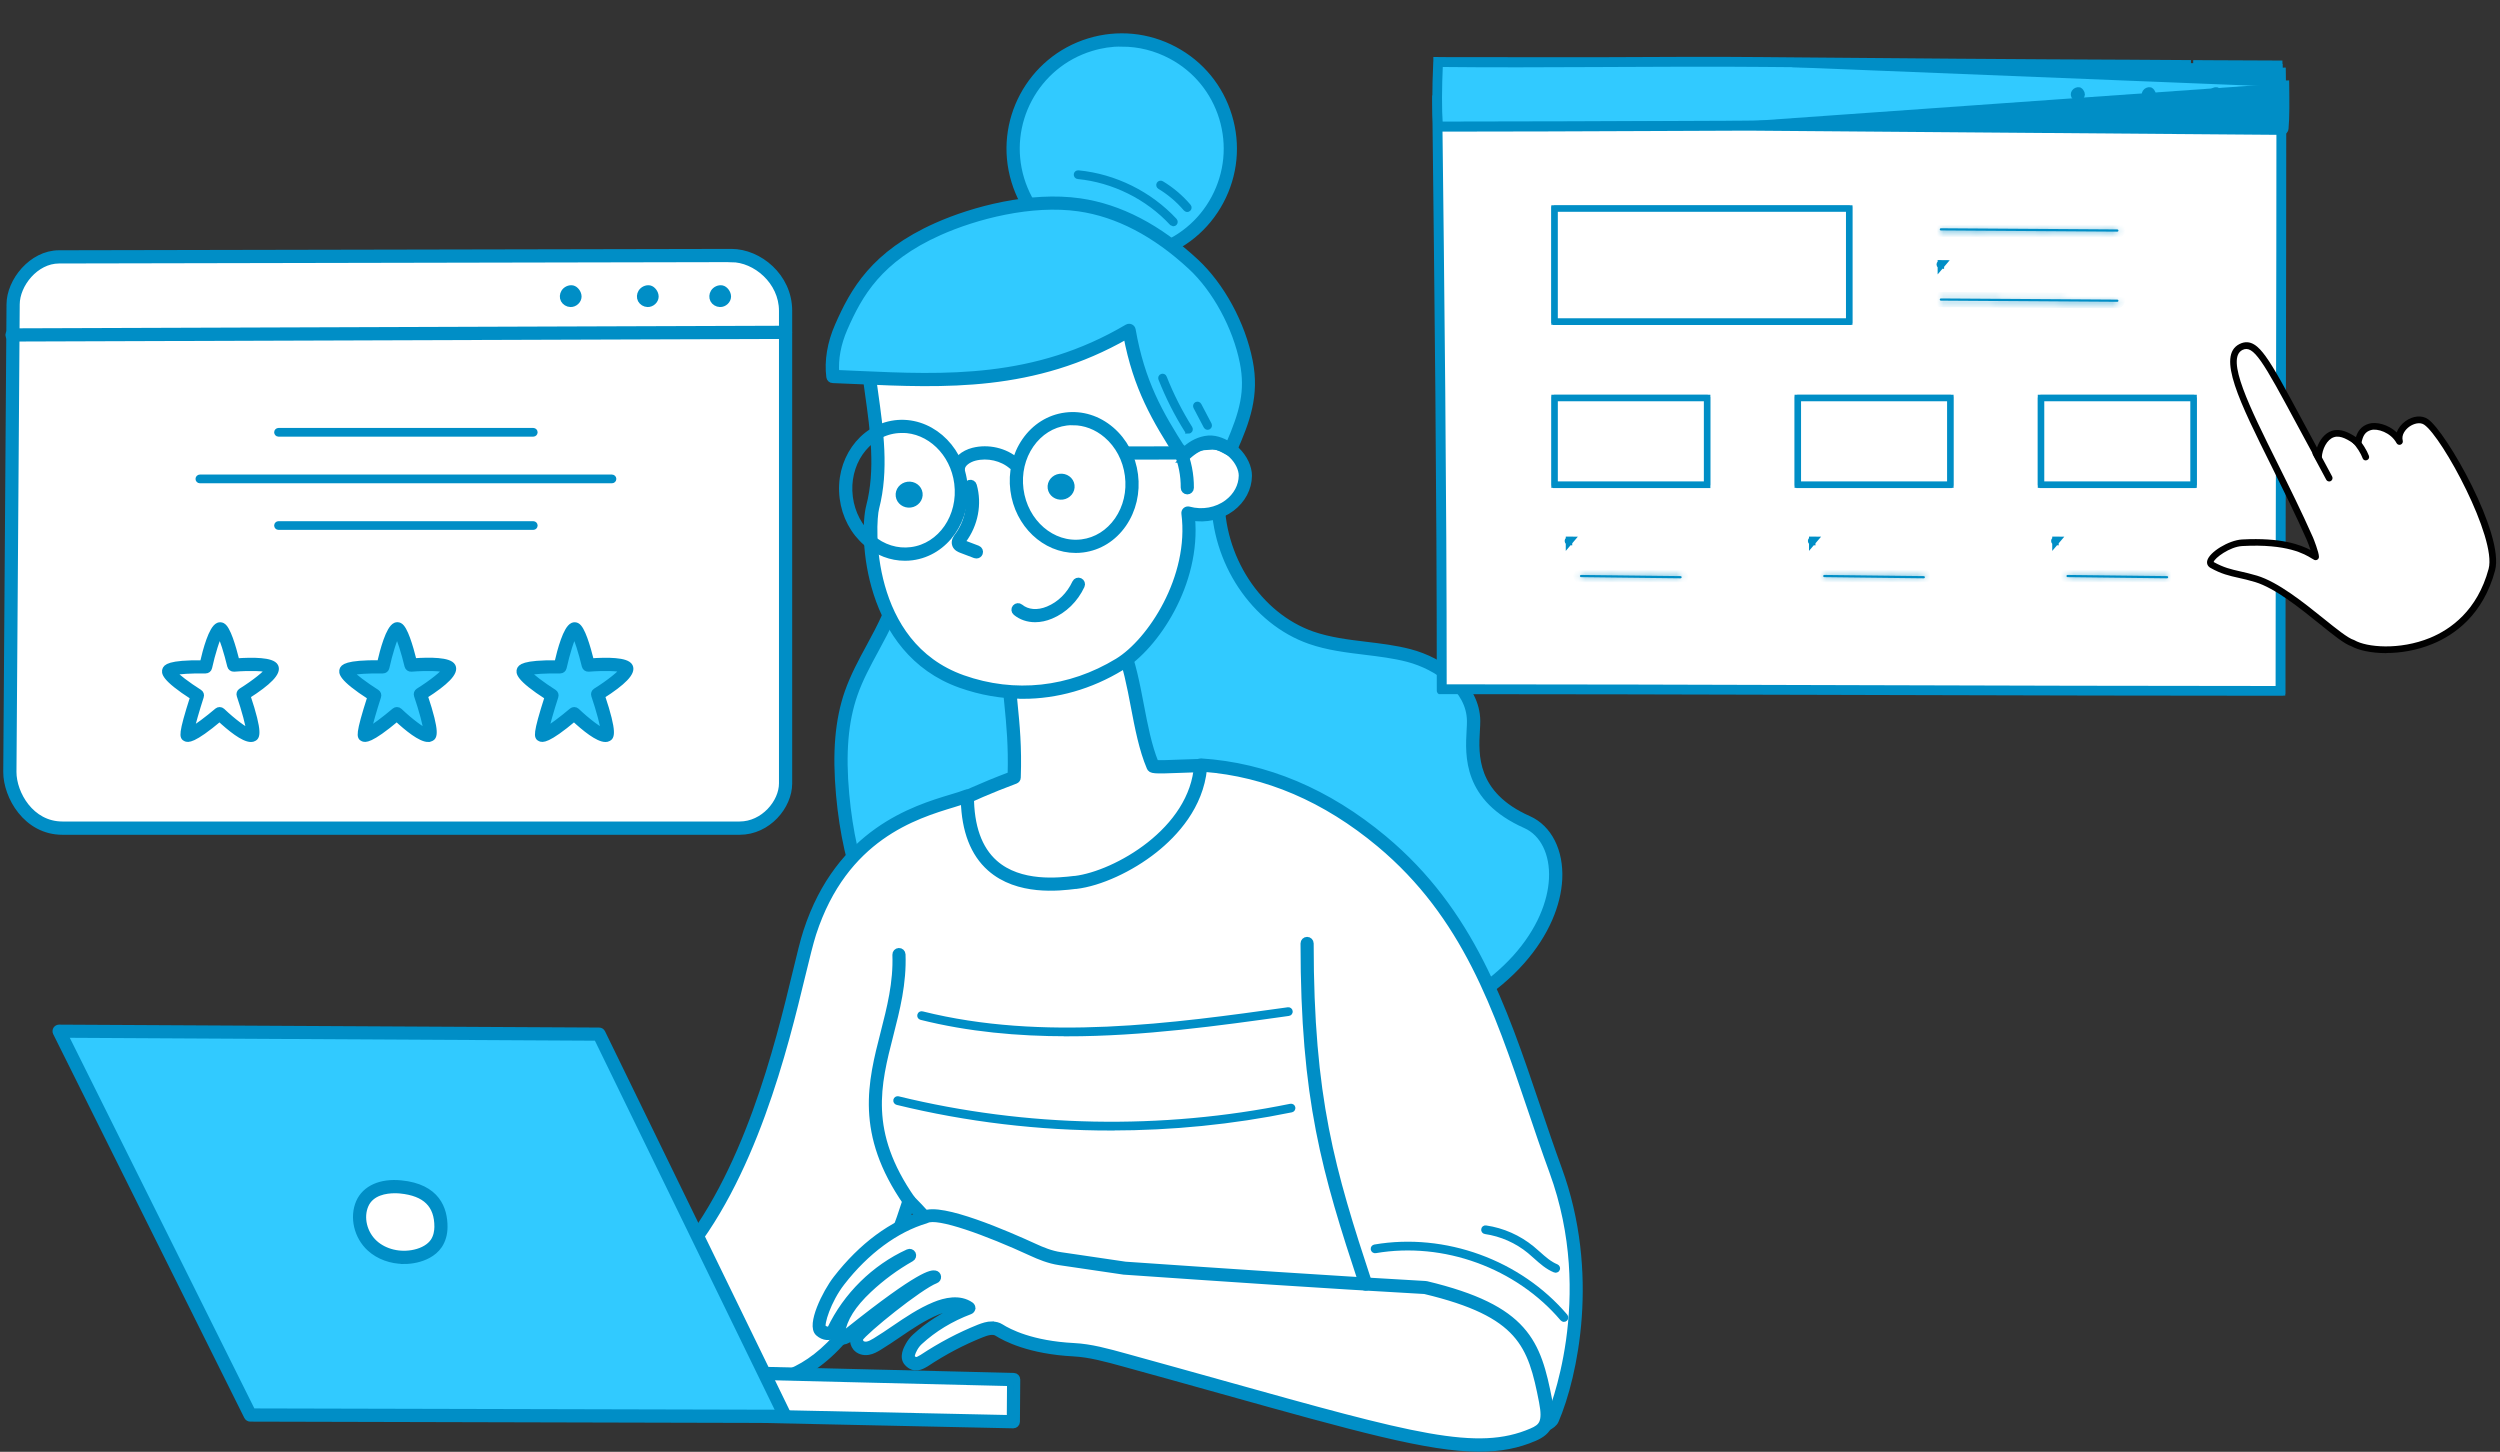
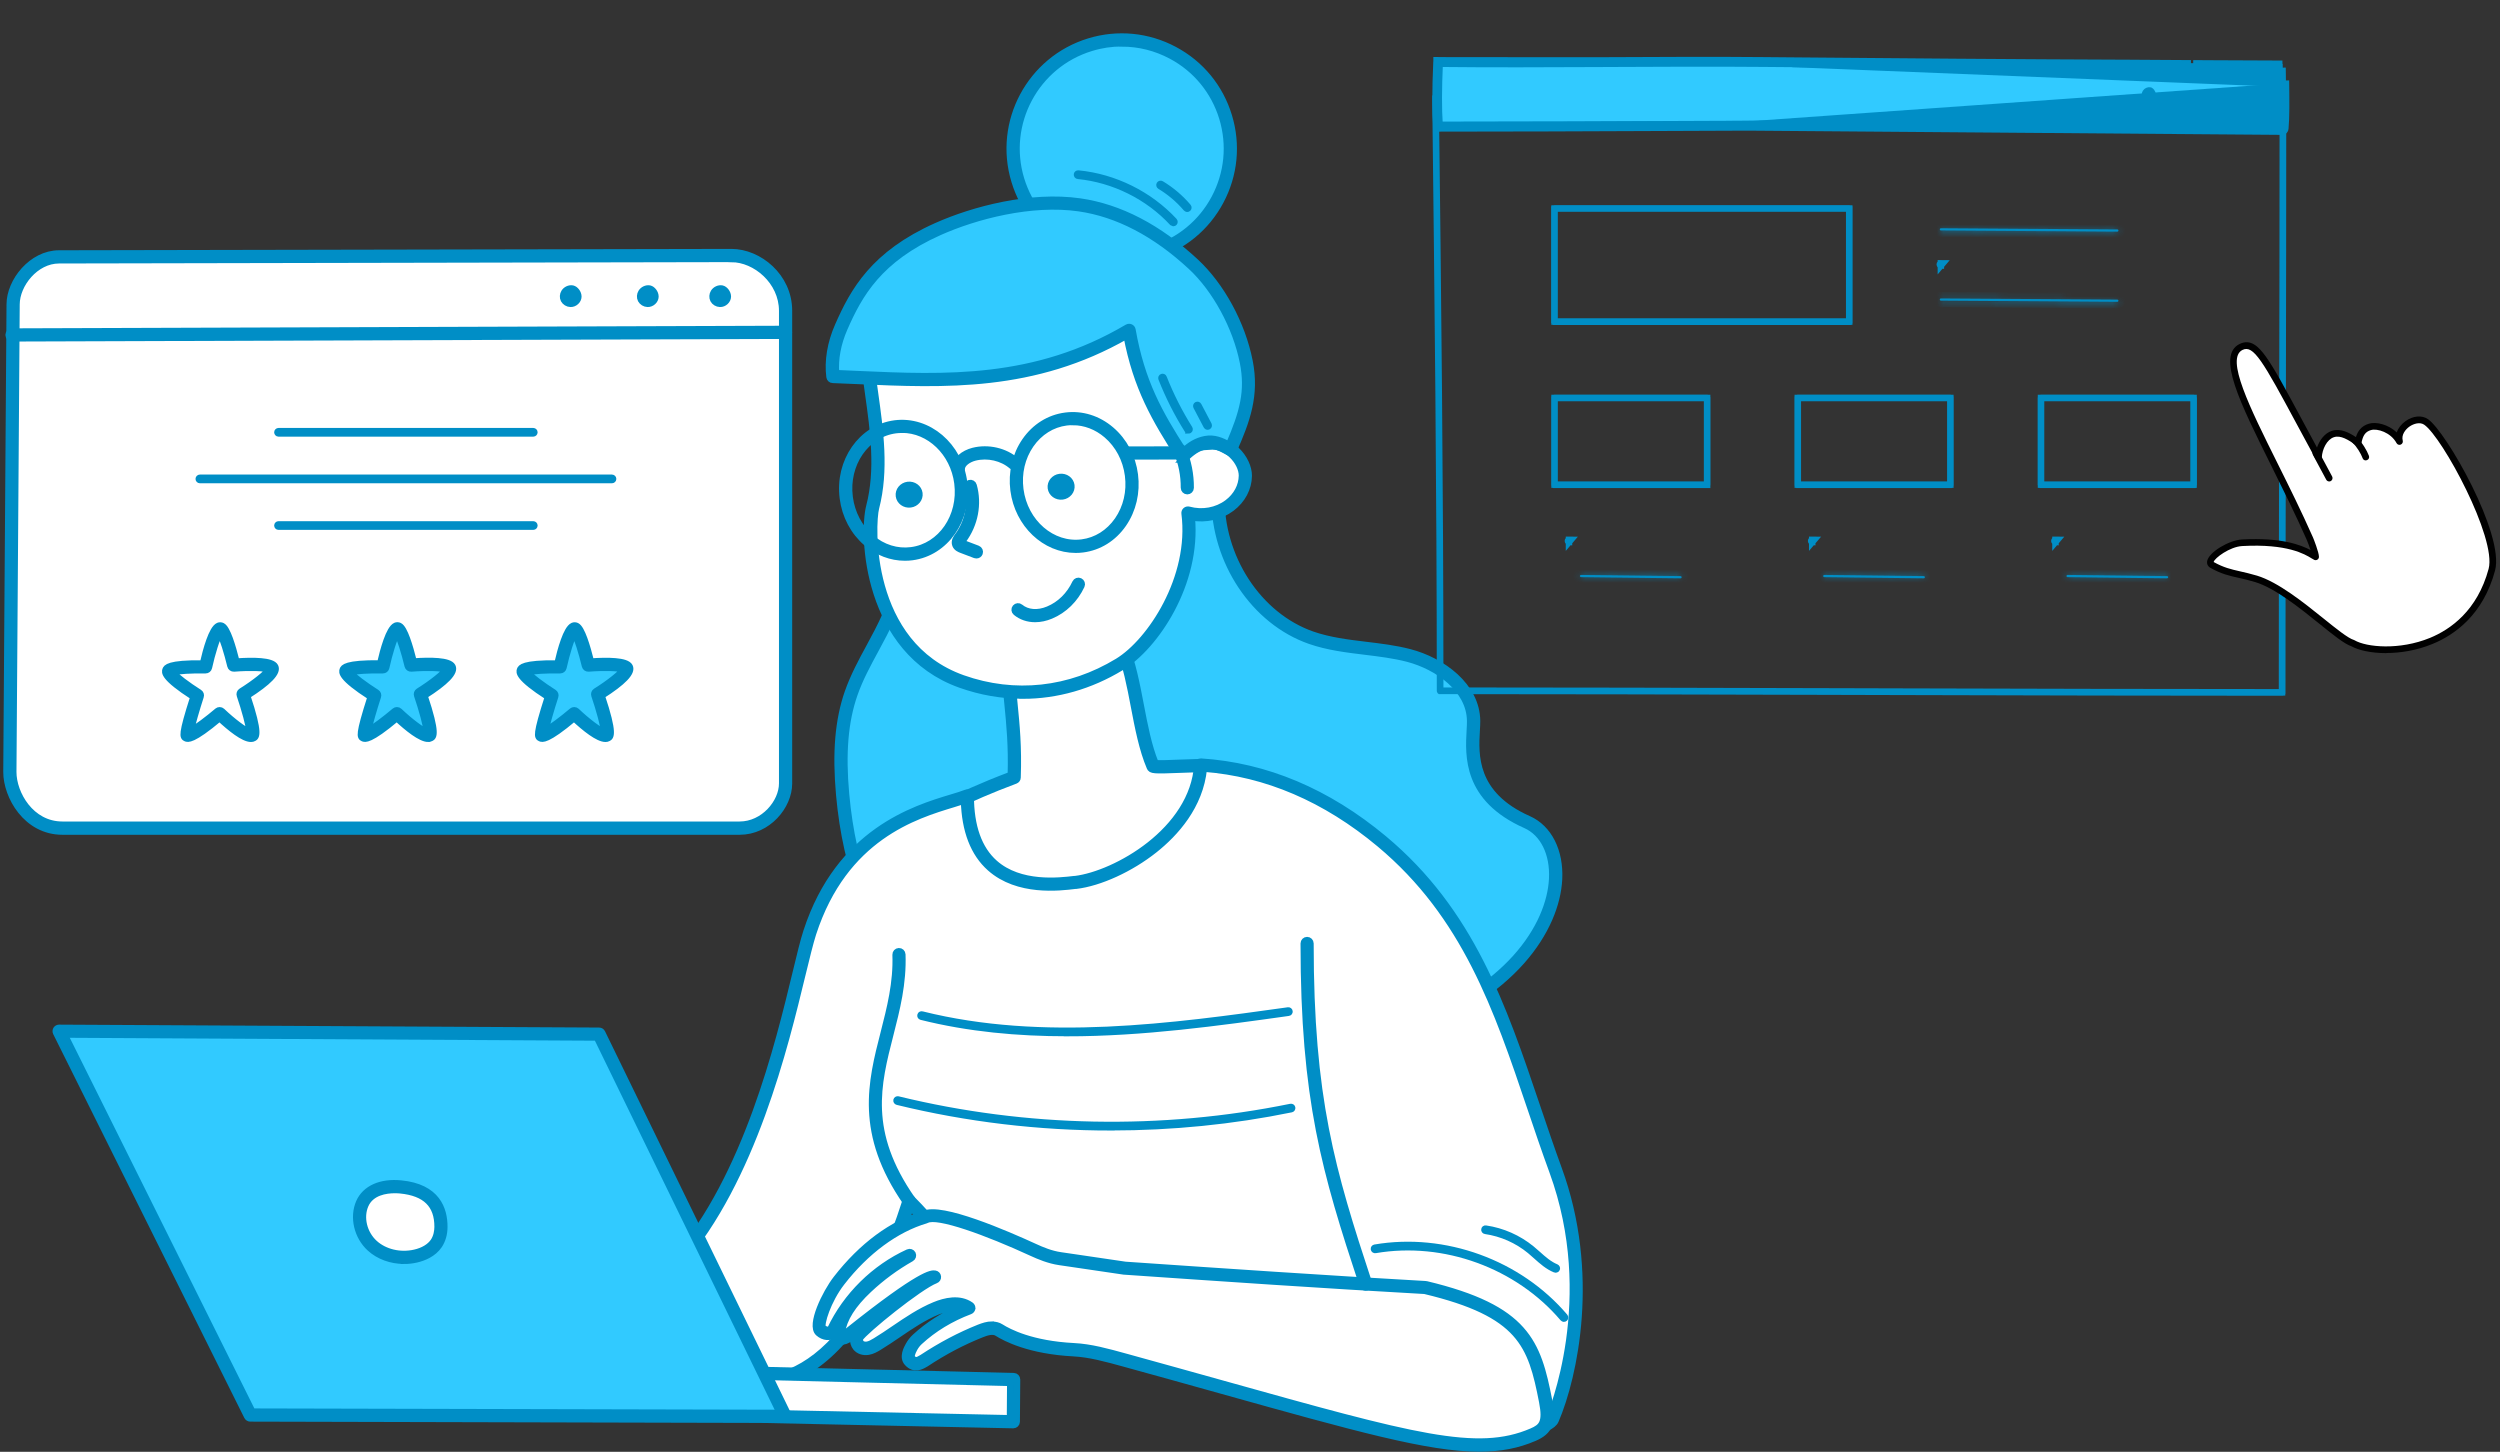
<svg xmlns="http://www.w3.org/2000/svg" width="384" height="223" viewBox="0 0 384 223" fill="none">
  <rect x="0" y="0" width="384" height="223" fill="#333333" stroke="none" />
  <path d="M187.081 76.032C186.871 85.362 192.581 94.892 201.391 97.972C206.191 99.642 211.451 99.412 216.371 100.692C221.291 101.972 226.301 105.682 226.331 110.762C226.351 114.142 224.441 121.792 234.551 126.282C242.891 129.982 240.901 150.012 215.071 158.422C207.161 161.002 212.261 154.512 204.031 153.242C195.911 151.992 188.541 147.402 182.941 141.382C177.341 135.372 173.371 128.002 170.281 120.382C166.721 111.612 164.231 101.922 166.431 92.722C168.631 83.522 176.741 75.202 187.081 76.022V76.032Z" fill="#31CAFF" stroke="#008EC6" />
  <path d="M212.111 159.542C210.401 159.542 209.771 158.622 209.111 157.292C208.411 155.902 207.621 154.312 203.961 153.752C196.281 152.572 188.691 148.302 182.571 141.742C177.591 136.402 173.421 129.482 169.811 120.592C165.281 109.422 164.051 100.532 165.941 92.622C167.091 87.812 169.731 83.412 173.381 80.242C177.381 76.762 182.141 75.132 187.131 75.522C187.401 75.542 187.611 75.772 187.601 76.042C187.381 85.562 193.261 94.582 201.571 97.482C204.191 98.392 207.031 98.742 209.781 99.072C212.001 99.342 214.301 99.612 216.521 100.192C221.481 101.482 226.831 105.342 226.871 110.752C226.871 111.192 226.841 111.702 226.811 112.242C226.601 115.902 226.261 122.032 234.781 125.812C237.891 127.192 239.681 130.732 239.461 135.062C239.081 142.552 232.501 153.292 215.251 158.912C213.911 159.352 212.911 159.542 212.121 159.542H212.111ZM185.691 76.492C176.041 76.492 168.891 84.712 166.941 92.852C165.101 100.552 166.321 109.242 170.761 120.202C174.321 128.982 178.431 135.792 183.321 141.042C189.281 147.442 196.671 151.592 204.121 152.742C208.301 153.382 209.301 155.382 210.031 156.832C210.781 158.322 211.191 159.152 214.921 157.932C231.681 152.472 238.061 142.162 238.421 135.002C238.621 131.112 237.061 127.952 234.351 126.742C225.181 122.672 225.551 116.102 225.771 112.172C225.801 111.622 225.831 111.152 225.821 110.752C225.791 105.882 220.831 102.372 216.241 101.172C214.101 100.612 211.831 100.342 209.641 100.072C206.841 99.732 203.951 99.382 201.221 98.432C192.641 95.442 186.541 86.272 186.561 76.492C186.271 76.472 185.971 76.472 185.681 76.472L185.691 76.492Z" fill="#008EC6" stroke="#008EC6" />
  <path d="M136.59 54.712C139.31 67.972 141.94 82.242 136.51 94.652C134.74 98.682 132.18 102.352 130.73 106.502C129.01 111.442 128.95 116.812 129.42 122.022C130.31 131.872 133.27 141.972 140.19 149.032C147.11 156.092 158.7 159.162 167.24 154.192C174.74 149.822 178.16 140.432 177.69 131.772C177.22 123.112 173.52 114.982 169.62 107.232C160.25 88.612 149.33 70.782 136.59 54.722V54.712Z" fill="#31CAFF" stroke="#008EC6" />
  <path d="M157.811 157.112C151.471 157.112 144.751 154.402 139.831 149.382C133.661 143.092 129.981 133.902 128.911 122.062C128.331 115.612 128.751 110.612 130.241 106.332C131.101 103.882 132.341 101.572 133.551 99.352C134.411 97.762 135.301 96.112 136.031 94.442C141.181 82.682 139.101 69.542 136.081 54.812C136.031 54.582 136.151 54.342 136.371 54.242C136.591 54.142 136.841 54.202 136.991 54.392C149.001 69.522 160.131 87.222 170.081 106.992C173.921 114.632 177.721 122.832 178.201 131.742C178.731 141.552 174.531 150.532 167.501 154.632C164.621 156.312 161.271 157.122 157.811 157.122V157.112ZM137.531 56.732C140.341 70.772 142.001 83.392 136.981 94.852C136.231 96.562 135.331 98.232 134.461 99.832C133.271 102.022 132.041 104.292 131.221 106.662C129.781 110.802 129.371 115.662 129.941 121.962C130.991 133.552 134.571 142.532 140.571 148.652C147.851 156.082 159.221 158.262 167.001 153.722C173.701 149.812 177.701 141.202 177.191 131.772C176.721 123.062 172.971 114.972 169.181 107.432C159.631 88.462 148.991 71.412 137.541 56.712L137.531 56.732Z" fill="#008EC6" stroke="#008EC6" />
  <path d="M155.772 119.402C156.012 112.332 155.142 108.372 154.862 103.082C157.712 101.652 160.792 100.662 163.942 100.152C165.362 99.922 166.952 99.832 168.042 100.692C168.722 101.232 171.962 98.372 172.292 99.162C174.592 104.562 174.792 112.252 177.092 117.652C177.272 118.072 185.332 117.322 185.512 117.742C186.262 119.502 185.632 134.132 185.072 134.502C155.562 154.122 141.352 126.062 141.352 126.062C141.352 126.062 146.702 122.782 155.762 119.412L155.772 119.402Z" fill="white" stroke="#008EC6" />
  <path d="M165.221 141.972C163.091 141.972 161.001 141.702 158.961 141.172C146.961 138.012 140.961 126.402 140.901 126.282C140.781 126.042 140.861 125.752 141.091 125.612C141.141 125.582 146.461 122.342 155.271 119.032C155.401 114.552 155.081 111.302 154.771 108.172C154.611 106.562 154.441 104.892 154.351 103.112C154.341 102.912 154.451 102.712 154.631 102.622C157.541 101.162 160.651 100.162 163.861 99.642C165.261 99.412 167.031 99.282 168.311 100.242C168.621 100.222 169.481 99.712 170.011 99.402C171.141 98.742 171.811 98.372 172.331 98.542C172.531 98.612 172.691 98.752 172.771 98.952C173.941 101.702 174.581 105.052 175.201 108.302C175.791 111.412 176.411 114.622 177.481 117.232C178.071 117.302 179.901 117.232 181.281 117.172C185.511 117.002 185.791 117.052 185.991 117.532C186.521 118.782 186.361 124.832 186.301 126.652C186.031 134.472 185.561 134.792 185.361 134.922C178.301 139.612 171.551 141.972 165.211 141.972H165.221ZM142.051 126.242C143.241 128.322 148.961 137.482 159.231 140.182C166.981 142.222 175.551 140.182 184.691 134.142C185.181 132.642 185.661 120.382 185.111 118.152C184.491 118.092 182.681 118.152 181.321 118.212C177.101 118.382 176.831 118.332 176.621 117.862C175.451 115.112 174.811 111.762 174.191 108.512C173.601 105.402 172.981 102.192 171.911 99.582C171.591 99.692 170.961 100.052 170.531 100.312C169.311 101.032 168.341 101.592 167.731 101.112C166.761 100.352 165.241 100.482 164.031 100.682C161.031 101.162 158.131 102.082 155.401 103.412C155.501 105.042 155.641 106.522 155.801 108.092C156.121 111.342 156.461 114.702 156.291 119.432C156.291 119.642 156.151 119.822 155.961 119.892C148.471 122.672 143.491 125.432 142.061 126.252L142.051 126.242Z" fill="#008EC6" stroke="#008EC6" />
  <path d="M133.54 57.972C134.41 64.522 135.73 71.382 134.04 77.902C133.12 81.462 133.2 99.532 147.7 104.672C155.32 107.372 164.08 106.822 171.94 102.052C177.27 98.822 183.75 88.772 182.46 78.792C186.87 80.012 191.24 77.042 191.29 73.072C191.32 70.782 188.8 67.922 186.13 68.052C184.07 68.152 183.82 68.172 182.25 69.372C181.18 64.692 180.53 59.932 180.61 54.542C175.59 49.022 167.55 46.192 159.51 44.992C156.85 44.592 154.12 44.352 151.42 44.682C143.7 45.642 132.64 51.242 133.53 57.972H133.54Z" fill="white" stroke="#008EC6" />
  <path d="M157.1 106.832C153.9 106.832 150.68 106.282 147.53 105.162C133.04 100.022 132.41 82.122 133.54 77.772C135 72.142 134.17 66.192 133.36 60.432C133.25 59.632 133.13 58.822 133.03 58.032C132.78 56.152 133.37 54.272 134.78 52.452C138.23 47.992 145.9 44.852 151.37 44.172C154.35 43.802 157.33 44.142 159.6 44.482C166.24 45.482 175.35 47.972 181 54.202C181.09 54.302 181.14 54.422 181.13 54.552C181.06 59.172 181.52 63.612 182.58 68.492C183.72 67.692 184.24 67.632 186.1 67.542C187.41 67.482 188.81 68.062 189.93 69.152C191.1 70.282 191.81 71.782 191.8 73.092C191.78 75.012 190.81 76.822 189.16 78.062C187.44 79.352 185.21 79.852 183.05 79.462C184 89.632 177.46 99.312 172.21 102.502C167.47 105.382 162.3 106.842 157.1 106.842V106.832ZM134.05 57.902C134.16 58.692 134.27 59.492 134.38 60.292C135.2 66.152 136.05 72.202 134.54 78.032C133.9 80.472 133.11 98.952 147.88 104.192C155.84 107.012 164.29 106.102 171.68 101.612C176.69 98.572 183.23 88.722 181.96 78.862C181.94 78.692 182 78.522 182.13 78.412C182.26 78.302 182.44 78.262 182.6 78.302C184.67 78.872 186.89 78.472 188.54 77.232C189.94 76.182 190.75 74.662 190.77 73.072C190.78 72.042 190.19 70.822 189.22 69.892C188.3 69.002 187.18 68.522 186.15 68.572C184.13 68.672 184.01 68.672 182.56 69.792C182.42 69.902 182.24 69.922 182.07 69.862C181.91 69.802 181.78 69.662 181.74 69.492C180.55 64.302 180.03 59.612 180.09 54.742C174.63 48.852 165.86 46.462 159.43 45.502C157.23 45.172 154.34 44.842 151.48 45.192C146.22 45.852 138.86 48.842 135.58 53.082C134.34 54.682 133.83 56.302 134.04 57.902H134.05Z" fill="#008EC6" stroke="#008EC6" />
  <path d="M165.221 84.432C160.521 84.432 156.371 80.552 155.691 75.312C155.341 72.582 155.971 69.892 157.461 67.732C158.971 65.552 161.171 64.182 163.671 63.862C166.161 63.542 168.651 64.312 170.661 66.032C172.661 67.742 173.951 70.182 174.301 72.912C174.651 75.642 174.021 78.332 172.531 80.492C171.021 82.672 168.821 84.042 166.321 84.362C165.951 84.412 165.581 84.432 165.221 84.432ZM164.781 64.802C164.461 64.802 164.131 64.822 163.801 64.862C161.601 65.142 159.651 66.372 158.311 68.302C156.961 70.252 156.391 72.692 156.711 75.172C157.371 80.262 161.621 83.932 166.191 83.342C168.391 83.062 170.341 81.832 171.681 79.902C173.031 77.952 173.601 75.512 173.281 73.032C172.961 70.552 171.791 68.342 169.991 66.802C168.471 65.502 166.651 64.812 164.781 64.812V64.802Z" fill="#008EC6" stroke="#008EC6" />
  <path d="M138.99 85.632C136.88 85.632 134.83 84.852 133.11 83.392C131.11 81.682 129.82 79.242 129.47 76.512C128.74 70.862 132.32 65.722 137.45 65.052C142.58 64.392 147.35 68.452 148.08 74.102C148.81 79.752 145.23 84.892 140.1 85.562C139.73 85.612 139.36 85.632 138.99 85.632ZM138.56 66.002C138.24 66.002 137.92 66.022 137.59 66.062C133.02 66.652 129.84 71.272 130.5 76.372C130.82 78.852 131.99 81.062 133.79 82.602C135.58 84.132 137.78 84.822 139.98 84.532C144.55 83.942 147.73 79.322 147.07 74.222C146.46 69.492 142.75 65.992 138.56 65.992V66.002Z" fill="#008EC6" stroke="#008EC6" />
  <path d="M180.713 37.219C188.668 32.572 191.35 22.357 186.703 14.403C182.057 6.448 171.842 3.767 163.887 8.413C155.933 13.059 153.251 23.274 157.897 31.229C162.544 39.183 172.759 41.865 180.713 37.219Z" fill="#31CAFF" stroke="#008EC6" />
  <path d="M172.272 40.022C169.482 40.022 166.722 39.332 164.192 37.992C160.142 35.832 157.172 32.222 155.842 27.822C153.082 18.752 158.222 9.132 167.292 6.372C171.682 5.032 176.342 5.492 180.392 7.652C184.442 9.812 187.412 13.422 188.742 17.822C190.082 22.212 189.622 26.872 187.462 30.922C185.302 34.972 181.692 37.942 177.292 39.272C175.642 39.772 173.952 40.022 172.272 40.022ZM172.322 6.642C170.742 6.642 169.152 6.872 167.602 7.352C159.072 9.942 154.242 18.992 156.832 27.522C158.092 31.652 160.872 35.052 164.682 37.082C168.492 39.112 172.862 39.542 176.992 38.292C181.122 37.032 184.522 34.252 186.552 30.442C188.582 26.632 189.012 22.262 187.762 18.132C186.502 14.002 183.722 10.602 179.912 8.572C177.532 7.302 174.942 6.662 172.322 6.662V6.642Z" fill="#008EC6" stroke="#008EC6" />
  <path d="M181.67 70.052C177.43 63.482 174.83 58.752 173.43 50.752C157.78 59.992 142.92 58.412 127.94 57.822C127.62 55.272 128.15 52.652 129.21 50.242C131.8 44.332 135.04 39.212 144.08 35.172C150.42 32.342 158.95 30.472 165.82 31.462C172.64 32.452 178.51 36.132 183.28 40.562C187.08 44.082 190.29 49.862 191.43 55.562C192.4 60.452 191.21 64.052 189.02 69.022C187.79 68.362 186.63 67.692 185.21 67.962C183.78 68.232 182.87 68.962 181.68 70.042L181.67 70.052Z" fill="#31CAFF" stroke="#008EC6" />
  <path d="M181.67 70.562C181.67 70.562 181.63 70.562 181.6 70.562C181.45 70.542 181.32 70.462 181.23 70.332C177.41 64.412 174.56 59.552 173.05 51.562C158.83 59.712 145.06 59.092 131.73 58.502C130.46 58.442 129.18 58.392 127.91 58.342C127.66 58.342 127.45 58.142 127.42 57.892C127.11 55.422 127.56 52.702 128.73 50.042C131.1 44.642 134.22 39.012 143.86 34.712C149.54 32.182 158.3 29.872 165.88 30.962C172 31.842 177.96 34.952 183.62 40.192C187.6 43.882 190.78 49.732 191.92 55.472C192.96 60.712 191.5 64.642 189.47 69.242C189.41 69.372 189.3 69.472 189.17 69.522C189.03 69.572 188.89 69.552 188.76 69.492L188.61 69.412C187.47 68.792 186.48 68.262 185.29 68.492C183.95 68.752 183.09 69.462 182.01 70.442C181.91 70.532 181.79 70.572 181.66 70.572L181.67 70.562ZM173.43 50.232C173.5 50.232 173.58 50.252 173.65 50.282C173.8 50.352 173.91 50.492 173.94 50.662C175.34 58.662 178.07 63.492 181.78 69.262C182.77 68.392 183.72 67.732 185.11 67.462C186.51 67.192 187.67 67.722 188.77 68.312C190.94 63.302 191.8 60.052 190.93 55.662C189.85 50.212 186.71 44.432 182.94 40.942C177.44 35.842 171.66 32.832 165.75 31.972C158.39 30.912 149.84 33.172 144.3 35.642C134.99 39.792 131.97 45.232 129.69 50.442C128.67 52.782 128.23 55.142 128.41 57.322C129.54 57.372 130.67 57.422 131.79 57.472C145.16 58.072 158.99 58.682 173.17 50.302C173.25 50.252 173.34 50.232 173.43 50.232Z" fill="#008EC6" stroke="#008EC6" />
  <path d="M159.001 95.072C157.881 95.072 156.851 94.722 156.041 94.052C155.821 93.872 155.791 93.542 155.971 93.332C156.151 93.112 156.481 93.082 156.691 93.262C157.771 94.162 159.391 94.302 161.011 93.622C162.821 92.872 164.301 91.412 165.181 89.522C165.301 89.262 165.611 89.152 165.861 89.272C166.121 89.392 166.231 89.702 166.111 89.952C165.121 92.072 163.441 93.712 161.401 94.562C160.591 94.902 159.771 95.072 158.991 95.072H159.001Z" fill="#008EC6" stroke="#008EC6" />
  <path d="M164.551 74.552C164.441 73.732 163.661 73.162 162.791 73.272C161.931 73.382 161.311 74.142 161.421 74.962C161.531 75.782 162.311 76.352 163.181 76.242C164.041 76.132 164.661 75.372 164.551 74.552Z" fill="#008EC6" stroke="#008EC6" />
  <path d="M141.211 75.772C141.101 74.952 140.321 74.382 139.451 74.492C138.591 74.602 137.971 75.362 138.081 76.182C138.191 77.002 138.971 77.572 139.841 77.462C140.701 77.352 141.321 76.592 141.211 75.772Z" fill="#008EC6" stroke="#008EC6" />
  <path d="M149.971 85.282C149.911 85.282 149.851 85.272 149.791 85.252L147.661 84.442C147.411 84.342 146.931 84.162 146.751 83.692C146.531 83.122 146.911 82.612 147.111 82.342C148.721 80.182 149.261 77.372 148.551 74.842C148.471 74.572 148.631 74.282 148.911 74.212C149.181 74.132 149.471 74.292 149.541 74.572C150.341 77.412 149.741 80.542 147.941 82.962C147.791 83.162 147.721 83.292 147.721 83.342C147.731 83.342 147.801 83.392 148.031 83.482L150.161 84.292C150.431 84.392 150.561 84.692 150.461 84.952C150.381 85.162 150.191 85.282 149.981 85.282H149.971Z" fill="#008EC6" stroke="#008EC6" />
  <path d="M147.201 72.582C146.921 72.582 146.691 72.362 146.691 72.072C146.671 70.632 148.071 69.632 149.471 69.272C151.771 68.682 154.371 69.282 156.111 70.802C156.321 70.992 156.351 71.312 156.161 71.532C155.971 71.742 155.651 71.772 155.431 71.582C153.941 70.282 151.701 69.772 149.721 70.272C148.711 70.532 147.701 71.222 147.711 72.062C147.711 72.342 147.491 72.582 147.201 72.582Z" fill="#008EC6" stroke="#008EC6" />
  <path d="M173.231 70.102C172.951 70.102 172.721 69.872 172.721 69.592C172.721 69.312 172.951 69.082 173.231 69.072L180.951 69.052C181.231 69.072 181.461 69.282 181.471 69.562C181.471 69.842 181.241 70.072 180.961 70.082L173.241 70.102H173.231Z" fill="#008EC6" stroke="#008EC6" />
  <path d="M182.37 75.442C182.09 75.442 181.86 75.202 181.86 74.922C181.88 73.032 181.501 71.112 180.761 69.372C180.651 69.112 180.77 68.812 181.03 68.702C181.29 68.592 181.591 68.712 181.701 68.972C182.491 70.842 182.901 72.902 182.881 74.932C182.881 75.212 182.65 75.442 182.37 75.442Z" fill="#008EC6" stroke="#008EC6" />
  <path d="M238.95 179.762C232.12 161.092 228.35 142.672 212.24 129.232C204.51 122.772 195.18 118.202 184.43 117.512C183.77 127.922 171.68 134.772 165.21 135.552C161.68 135.972 148.59 137.712 148.59 122.272C144.32 123.972 130.1 125.722 124.39 143.242C122.06 150.412 117.88 177.832 104.11 193.732C100.86 197.482 97.85 172.502 93.17 174.172C88.58 175.802 83.29 178.532 82.94 183.402C82.67 187.192 85.79 190.492 89.28 191.992C96.78 195.212 99.59 210.822 107.67 211.962C116.07 213.142 129.49 216.242 139.64 184.492C144.83 189.682 148.18 195.252 154 198.392C170.78 207.432 226.6 217.592 235.7 219.202C236.46 219.332 238.17 218.722 238.47 218.012C240.38 213.542 245.38 197.372 238.95 179.782V179.762Z" fill="white" stroke="#008EC6" />
  <path d="M235.92 219.712C235.81 219.712 235.71 219.712 235.61 219.692C224.87 217.782 170.45 207.822 153.76 198.822C149.73 196.652 146.87 193.342 143.84 189.842C142.59 188.392 141.29 186.902 139.87 185.432C135.55 198.632 130.29 206.892 123.82 210.672C118.17 213.972 112.78 213.192 108.45 212.562C108.16 212.522 107.88 212.482 107.6 212.442C103.03 211.802 100.1 206.842 97.26 202.052C94.88 198.032 92.41 193.872 89.081 192.432C85.561 190.922 82.13 187.522 82.43 183.332C82.72 179.242 86.18 176.082 93.001 173.662C93.501 173.482 93.99 173.522 94.481 173.762C96.63 174.832 98.281 180.122 99.871 185.232C100.94 188.672 102.41 193.372 103.39 193.582C103.49 193.602 103.62 193.482 103.71 193.382C114.68 180.722 119.58 160.402 122.22 149.482C122.89 146.702 123.42 144.502 123.89 143.072C128.88 127.732 140.52 124.212 146.12 122.522C147.03 122.252 147.81 122.012 148.39 121.782C148.55 121.722 148.73 121.742 148.87 121.832C149.01 121.932 149.1 122.092 149.1 122.262C149.1 126.942 150.34 130.412 152.77 132.572C156.68 136.042 162.74 135.312 165.02 135.042H165.14C171.35 134.282 183.27 127.602 183.91 117.472C183.91 117.332 183.98 117.212 184.08 117.122C184.18 117.032 184.32 116.982 184.45 116.992C194.45 117.632 203.91 121.622 212.56 128.832C225.96 140.022 230.86 154.502 236.04 169.842C237.12 173.032 238.23 176.322 239.42 179.582C245.25 195.522 241.86 211.352 238.93 218.192C238.55 219.072 236.9 219.712 235.9 219.712H235.92ZM139.65 183.952C139.78 183.952 139.92 184.002 140.01 184.102C141.69 185.782 143.18 187.502 144.62 189.162C147.59 192.592 150.39 195.832 154.25 197.912C170.81 206.842 225.08 216.772 235.79 218.672C236.39 218.772 237.82 218.212 238 217.782C238.31 217.042 245.63 199.512 238.47 179.932C237.27 176.662 236.16 173.362 235.08 170.172C229.95 154.972 225.09 140.622 211.91 129.622C203.58 122.672 194.5 118.782 184.9 118.052C184.33 123.822 180.49 128.012 177.32 130.532C173.66 133.442 168.92 135.612 165.27 136.042H165.15C162.74 136.342 156.35 137.112 152.09 133.332C149.55 131.082 148.21 127.602 148.08 122.982C147.6 123.142 147.04 123.312 146.43 123.502C140.59 125.272 129.71 128.552 124.88 143.382C124.43 144.782 123.9 146.962 123.23 149.712C120.57 160.712 115.63 181.192 104.5 194.042C104.01 194.612 103.52 194.652 103.19 194.582C101.69 194.272 100.63 191.102 98.891 185.532C97.501 181.092 95.77 175.552 94.02 174.682C93.781 174.562 93.57 174.542 93.341 174.632C86.951 176.902 83.71 179.772 83.451 183.412C83.191 187.072 86.4 190.162 89.481 191.492C93.121 193.052 95.671 197.362 98.141 201.532C100.98 206.322 103.66 210.852 107.74 211.432C108.02 211.472 108.31 211.512 108.6 211.552C116.91 212.762 129.47 214.592 139.15 184.312C139.2 184.142 139.34 184.012 139.52 183.972C139.56 183.972 139.6 183.962 139.64 183.962L139.65 183.952Z" fill="#008EC6" stroke="#008EC6" />
  <path d="M117.49 217.552C130.21 217.822 142.92 218.102 155.64 218.372L155.69 211.892L113.23 210.852L117.49 217.552Z" fill="white" stroke="#008EC6" />
  <path d="M155.641 218.892H155.631L117.481 218.072C117.311 218.072 117.151 217.982 117.061 217.832L112.801 211.132C112.701 210.972 112.691 210.772 112.791 210.602C112.881 210.432 113.061 210.332 113.251 210.342L155.711 211.382C155.991 211.382 156.211 211.622 156.211 211.902L156.161 218.382C156.161 218.522 156.101 218.652 156.001 218.742C155.901 218.832 155.781 218.892 155.641 218.892ZM117.781 217.052L155.141 217.852L155.181 212.402L114.191 211.402L117.791 217.052H117.781Z" fill="#008EC6" stroke="#008EC6" />
  <path d="M218.921 197.772C203.601 196.922 188.181 195.862 172.761 194.802C171.381 194.572 164.521 193.592 162.831 193.342C161.401 193.132 160.031 192.602 158.711 191.992C154.121 189.872 144.291 185.722 142.091 186.952C137.031 188.442 132.451 192.092 128.861 196.712C126.851 199.302 125.201 203.602 126.031 204.342C126.561 204.812 127.361 205.002 127.951 204.522C130.341 199.412 134.581 195.202 139.711 192.862C137.321 194.212 135.101 195.842 133.101 197.722C131.081 199.622 129.221 201.922 128.761 204.662C128.721 204.872 128.701 205.112 128.811 205.292C129.091 205.742 129.791 205.482 130.201 205.152C131.021 204.512 141.561 195.952 143.531 196.172C140.911 197.162 131.571 204.742 131.531 205.542C131.511 205.932 131.591 206.332 131.831 206.632C132.161 207.042 132.751 207.172 133.271 207.092C133.791 207.002 134.261 206.742 134.711 206.462C137.721 204.632 140.481 202.332 143.741 200.982C145.371 200.302 147.351 199.912 148.801 200.922C145.891 202.022 143.181 203.622 140.901 205.722C140.541 206.052 140.231 206.452 139.991 206.882C139.631 207.522 139.231 208.452 139.731 208.982C140.541 209.852 141.231 209.412 141.931 209.002C144.721 207.162 147.581 205.642 150.571 204.452C151.501 204.082 152.601 203.762 153.441 204.302C154.171 204.772 157.691 206.952 164.911 207.322C167.381 207.452 169.761 208.092 172.841 208.942C213.471 220.142 225.611 224.602 235.451 220.372C237.381 219.542 238.031 218.532 237.381 215.222C235.671 206.392 233.991 201.372 218.901 197.772H218.921Z" fill="white" stroke="#008EC6" />
  <path d="M227.221 222.482C219.441 222.482 208.361 219.382 187.511 213.552C183.121 212.322 178.141 210.932 172.721 209.442C169.851 208.652 167.371 207.972 164.901 207.842C158.151 207.492 154.451 205.552 153.171 204.742C152.521 204.322 151.541 204.632 150.771 204.942C147.861 206.102 145.061 207.572 142.231 209.442L142.161 209.482C141.481 209.882 140.451 210.482 139.381 209.342C138.551 208.462 139.321 207.092 139.571 206.642C139.841 206.152 140.181 205.722 140.581 205.352C142.561 203.532 144.881 202.042 147.501 200.912C146.331 200.662 144.991 201.042 143.961 201.462C141.841 202.342 139.871 203.672 137.981 204.962C137.021 205.612 136.021 206.292 135.001 206.912C134.511 207.212 133.981 207.512 133.381 207.612C132.611 207.742 131.881 207.492 131.461 206.972C131.161 206.602 131.021 206.112 131.051 205.532C131.051 205.382 131.171 205.172 131.401 204.892C131.241 205.022 131.081 205.152 130.911 205.282C130.741 205.422 130.611 205.522 130.551 205.572C130.181 205.862 129.601 206.132 129.091 206.042C128.801 205.992 128.561 205.822 128.401 205.572C128.281 205.382 128.241 205.172 128.241 204.972C127.521 205.532 126.491 205.442 125.711 204.742C124.371 203.552 126.771 198.602 128.471 196.412C132.381 191.372 137.031 187.932 141.911 186.482C144.531 185.162 154.671 189.572 158.941 191.532C160.011 192.022 161.421 192.622 162.921 192.832C163.381 192.902 164.231 193.022 165.241 193.172C168.011 193.572 171.791 194.122 172.841 194.292C187.891 195.322 203.451 196.392 218.971 197.262C219.001 197.262 219.031 197.262 219.061 197.272C234.461 200.952 236.191 206.182 237.931 215.132C238.581 218.452 238.031 219.842 235.691 220.852C233.141 221.952 230.471 222.482 227.241 222.482H227.221ZM152.411 203.492C152.871 203.492 153.321 203.592 153.731 203.852C154.941 204.622 158.451 206.462 164.951 206.792C167.531 206.922 170.061 207.622 172.991 208.432C178.411 209.922 183.391 211.322 187.781 212.542C217.041 220.722 226.891 223.482 235.261 219.882C236.841 219.202 237.521 218.532 236.891 215.302C235.191 206.542 233.611 201.792 218.841 198.262C203.331 197.402 187.771 196.332 172.721 195.292C172.701 195.292 172.691 195.292 172.671 195.292C171.671 195.132 167.701 194.552 165.071 194.172C164.061 194.022 163.211 193.902 162.751 193.832C161.121 193.592 159.621 192.962 158.491 192.442C151.621 189.272 143.961 186.472 142.341 187.382C142.311 187.402 142.271 187.412 142.231 187.422C137.611 188.782 133.001 192.182 129.271 197.002C127.151 199.732 126.011 203.422 126.381 203.942C126.691 204.212 127.171 204.392 127.541 204.162C129.981 199.022 134.331 194.732 139.501 192.372C139.751 192.252 140.051 192.362 140.171 192.602C140.291 192.852 140.201 193.152 139.961 193.282C137.611 194.612 135.421 196.222 133.451 198.072C130.961 200.412 129.631 202.522 129.271 204.722C129.241 204.932 129.251 204.992 129.261 205.002C129.321 205.022 129.611 204.942 129.901 204.722C129.961 204.672 130.081 204.582 130.251 204.442C141.571 195.412 143.101 195.582 143.601 195.642C143.841 195.672 144.021 195.852 144.051 196.092C144.081 196.332 143.941 196.552 143.721 196.632C141.251 197.562 132.731 204.462 132.051 205.622C132.051 205.902 132.111 206.142 132.241 206.292C132.451 206.552 132.871 206.612 133.191 206.562C133.621 206.492 134.031 206.252 134.451 206.002C135.441 205.402 136.431 204.732 137.381 204.082C139.321 202.762 141.331 201.402 143.551 200.482C145.141 199.822 147.391 199.282 149.101 200.482C149.261 200.592 149.341 200.782 149.321 200.962C149.301 201.152 149.171 201.312 148.991 201.382C146.021 202.502 143.421 204.082 141.261 206.072C140.941 206.362 140.671 206.712 140.451 207.102C140.041 207.842 139.911 208.382 140.111 208.602C140.601 209.132 140.911 208.982 141.621 208.562L141.671 208.532C144.541 206.642 147.401 205.132 150.371 203.942C150.981 203.702 151.691 203.462 152.391 203.462L152.411 203.492Z" fill="#008EC6" stroke="#008EC6" />
  <path d="M9.081 158.392L92.021 158.842L120.601 217.552L38.441 217.352L9.081 158.392Z" fill="#31CAFF" stroke="#008EC6" />
  <path d="M120.601 218.072L38.441 217.862C38.251 217.862 38.071 217.752 37.981 217.582L8.621 158.622C8.541 158.462 8.551 158.272 8.641 158.122C8.731 157.972 8.901 157.882 9.081 157.882L92.021 158.332C92.221 158.332 92.391 158.442 92.481 158.622L121.071 217.332C121.151 217.492 121.141 217.682 121.041 217.832C120.951 217.982 120.781 218.072 120.601 218.072ZM38.761 216.832L119.781 217.032L91.691 159.352L9.911 158.902L38.761 216.832Z" fill="#008EC6" stroke="#008EC6" />
  <path d="M61.541 182.312C59.191 182.082 56.611 182.712 55.651 184.872C54.691 187.032 55.431 189.742 57.17 191.342C58.92 192.932 61.501 193.452 63.81 192.932C65.061 192.652 66.29 192.052 67.01 190.992C67.51 190.262 67.721 189.362 67.731 188.472C67.751 185.562 66.421 182.802 61.541 182.322V182.312Z" fill="white" stroke="#008EC6" />
  <path d="M62.05 193.642C60.09 193.642 58.191 192.962 56.831 191.722C54.861 189.922 54.17 186.952 55.181 184.662C56.111 182.562 58.501 181.492 61.59 181.802C67.121 182.342 68.26 185.732 68.24 188.472C68.24 189.542 67.951 190.512 67.441 191.282C66.54 192.612 65.031 193.192 63.931 193.442C63.31 193.582 62.681 193.652 62.05 193.652V193.642ZM60.651 182.782C59.27 182.782 57.001 183.102 56.12 185.082C55.281 186.982 55.87 189.452 57.52 190.962C59.071 192.372 61.441 192.942 63.7 192.432C65.001 192.142 66.031 191.522 66.591 190.702C67.1 189.952 67.21 189.072 67.221 188.462C67.24 185.052 65.371 183.202 61.49 182.822C61.291 182.802 61.001 182.782 60.651 182.782Z" fill="#008EC6" stroke="#008EC6" />
  <path d="M209.781 197.752C209.561 197.752 209.361 197.612 209.291 197.402C203.521 179.932 200.261 168.872 200.261 144.912C200.261 144.632 200.491 144.402 200.771 144.402C201.051 144.402 201.281 144.632 201.281 144.912C201.281 168.712 204.531 179.702 210.261 197.072C210.351 197.342 210.201 197.632 209.931 197.722C209.881 197.742 209.821 197.752 209.771 197.752H209.781Z" fill="#008EC6" stroke="#008EC6" />
  <path d="M139.651 184.982C139.491 184.982 139.331 184.902 139.231 184.762C131.791 174.062 133.811 166.232 135.751 158.652C136.721 154.862 137.731 150.932 137.571 146.642C137.561 146.362 137.781 146.122 138.061 146.112C138.341 146.092 138.581 146.322 138.591 146.602C138.751 151.042 137.731 155.042 136.741 158.902C134.771 166.592 132.901 173.862 140.071 184.172C140.231 184.402 140.171 184.722 139.941 184.892C139.851 184.952 139.751 184.982 139.651 184.982Z" fill="#008EC6" stroke="#008EC6" />
  <path d="M180.221 34.252C180.221 34.252 180.131 34.232 180.091 34.202C176.351 30.162 171.061 27.542 165.581 27.002C165.491 27.002 165.421 26.912 165.431 26.812C165.431 26.722 165.521 26.652 165.621 26.662C171.181 27.202 176.551 29.862 180.351 33.962C180.411 34.032 180.411 34.142 180.351 34.202C180.321 34.232 180.281 34.252 180.231 34.252H180.221Z" fill="#008EC6" stroke="#008EC6" />
  <path d="M182.351 32.062C182.351 32.062 182.251 32.042 182.221 32.002C181.061 30.642 179.701 29.492 178.181 28.572C178.101 28.522 178.071 28.422 178.121 28.332C178.171 28.252 178.281 28.222 178.361 28.272C179.921 29.212 181.311 30.392 182.491 31.782C182.551 31.852 182.541 31.962 182.471 32.022C182.441 32.052 182.401 32.062 182.361 32.062H182.351Z" fill="#008EC6" stroke="#008EC6" />
  <path d="M182.55 66.102C182.49 66.102 182.441 66.072 182.401 66.022C180.831 63.532 179.491 60.872 178.411 58.132C178.381 58.042 178.411 57.942 178.511 57.912C178.601 57.882 178.701 57.912 178.731 58.012C179.801 60.732 181.141 63.372 182.691 65.842C182.741 65.922 182.721 66.032 182.641 66.082C182.611 66.102 182.58 66.112 182.55 66.112V66.102Z" fill="#008EC6" stroke="#008EC6" />
  <path d="M185.491 65.522C185.431 65.522 185.371 65.492 185.341 65.432L183.771 62.442C183.731 62.362 183.761 62.252 183.841 62.212C183.921 62.172 184.031 62.202 184.071 62.282L185.641 65.272C185.681 65.352 185.651 65.462 185.571 65.502C185.541 65.512 185.521 65.522 185.491 65.522Z" fill="#008EC6" stroke="#008EC6" />
  <path d="M163.891 158.672C156.361 158.672 148.821 157.992 141.511 156.162C141.421 156.142 141.361 156.042 141.391 155.952C141.411 155.862 141.511 155.802 141.601 155.832C160.171 160.482 180.201 157.682 197.871 155.212C197.961 155.202 198.051 155.262 198.061 155.362C198.071 155.452 198.011 155.542 197.911 155.552C187.161 157.062 175.541 158.682 163.891 158.682V158.672Z" fill="#008EC6" stroke="#008EC6" />
  <path d="M170.681 173.152C159.611 173.152 148.551 171.842 137.841 169.222C137.751 169.202 137.691 169.102 137.711 169.012C137.731 168.922 137.821 168.862 137.921 168.882C157.581 173.682 178.451 174.082 198.271 170.032C198.361 170.012 198.451 170.072 198.471 170.162C198.491 170.252 198.431 170.342 198.341 170.362C189.271 172.222 179.981 173.142 170.681 173.142V173.152Z" fill="#008EC6" stroke="#008EC6" />
  <path d="M240.221 202.542C240.221 202.542 240.121 202.522 240.091 202.482C233.141 194.302 221.821 190.182 211.241 191.992C211.151 192.012 211.061 191.942 211.041 191.852C211.021 191.762 211.091 191.672 211.181 191.652C221.881 189.822 233.331 193.992 240.351 202.262C240.411 202.332 240.401 202.442 240.331 202.502C240.301 202.532 240.261 202.542 240.221 202.542Z" fill="#008EC6" stroke="#008EC6" />
  <path d="M238.95 194.992C238.95 194.992 238.91 194.992 238.89 194.982C237.77 194.532 236.85 193.712 235.97 192.922C235.66 192.642 235.34 192.362 235.02 192.092C233.05 190.472 230.67 189.422 228.15 189.052C228.06 189.042 227.99 188.952 228.01 188.862C228.02 188.772 228.11 188.702 228.2 188.722C230.78 189.102 233.22 190.182 235.24 191.832C235.57 192.102 235.89 192.392 236.2 192.662C237.06 193.432 237.96 194.232 239.02 194.662C239.11 194.702 239.15 194.802 239.12 194.882C239.09 194.952 239.03 194.992 238.96 194.992H238.95Z" fill="#008EC6" stroke="#008EC6" />
-   <path d="M221.018 15.69C240.171 15.692 260.214 15.775 280.965 15.861L283.286 15.87C304.89 15.96 327.25 16.049 350.162 16.05C350.161 30.82 350.129 46.347 350.097 61.648L350.095 62.388C350.064 77.427 350.032 92.233 350.032 105.87C329.901 105.869 307.315 105.805 285.012 105.74L284.025 105.737C262.068 105.674 240.424 105.611 221.712 105.61C221.708 74.851 221.364 45.135 221.018 15.69Z" fill="white" stroke="#008EC6" />
  <path d="M220.501 15.18V15.162L220.501 15.161C220.503 15.161 220.507 15.16 220.511 15.16C239.82 15.16 259.809 15.24 280.969 15.33L280.969 15.33C282.39 15.336 283.815 15.342 285.242 15.347C306.421 15.432 328.269 15.52 350.661 15.52C350.662 15.52 350.663 15.52 350.663 15.521C350.664 15.521 350.666 15.522 350.668 15.524C350.669 15.525 350.67 15.527 350.671 15.528C350.671 15.529 350.671 15.529 350.671 15.53C350.671 30.69 350.641 46.799 350.611 62.379L350.606 64.964C350.578 79.539 350.551 93.346 350.551 106.35C350.551 106.351 350.551 106.352 350.551 106.352C350.55 106.353 350.549 106.355 350.548 106.357C350.546 106.358 350.544 106.359 350.543 106.36C350.543 106.36 350.543 106.36 350.542 106.36C350.542 106.36 350.542 106.36 350.541 106.36H350.334L350.324 106.37C332.135 106.37 311.759 106.315 291.669 106.261C289.107 106.254 286.55 106.247 284.003 106.24L279.99 106.229C258.857 106.173 238.906 106.12 221.201 106.12C221.2 106.12 221.2 106.12 221.199 106.12C221.198 106.119 221.197 106.118 221.195 106.117C221.194 106.116 221.193 106.115 221.193 106.114C221.192 106.113 221.192 106.113 221.192 106.112C221.191 106.112 221.191 106.111 221.191 106.11C221.191 75.288 220.841 45.166 220.501 16.037V15.18ZM221.368 105.944L221.514 106.09H221.721C239.327 106.09 259.13 106.143 280.09 106.2L284.01 106.21C286.532 106.217 289.064 106.224 291.601 106.231C311.601 106.285 331.89 106.34 350.021 106.34H350.521V105.84C350.521 92.971 350.548 79.317 350.576 64.91L350.581 62.381C350.611 46.981 350.641 31.061 350.641 16.05V15.55H350.141C327.922 15.55 306.254 15.463 285.236 15.377C283.809 15.372 282.385 15.366 280.963 15.36C259.993 15.27 240.172 15.19 221.021 15.19H220.521V15.69V16.03H220.521L220.521 16.036C220.861 45.006 221.211 74.954 221.211 105.58V105.787L221.358 105.934L221.368 105.944Z" fill="#008EC6" stroke="#008EC6" />
  <path d="M270.797 9.78C289.167 9.946 307.528 10.103 325.889 10.175L325.878 10.187L327.08 10.19C330.039 10.199 333.519 10.222 337.074 10.246C341.599 10.276 346.245 10.307 350.093 10.31C350.097 11.175 350.11 12.06 350.122 12.941C350.155 15.189 350.187 17.412 350.068 19.214C322.532 18.831 291.919 18.966 262.466 19.095C248.254 19.157 234.312 19.219 221.116 19.22C220.943 16.68 220.961 13.59 221.129 9.786C228.938 9.874 237.336 9.839 245.729 9.799C246.172 9.797 246.616 9.795 247.059 9.792C255.182 9.753 263.272 9.714 270.797 9.78Z" fill="#31CAFF" stroke="#008EC6" />
  <path d="M262.484 19.56C292.005 19.43 322.53 19.3 350.055 19.68L350.526 19.687C350.525 19.697 350.524 19.706 350.523 19.716L350.523 19.72C322.874 19.33 292.179 19.46 262.499 19.59C260.078 19.6 257.679 19.61 255.301 19.62C243.288 19.671 231.806 19.72 220.671 19.72C220.669 19.72 220.668 19.72 220.668 19.72C220.667 19.719 220.665 19.718 220.663 19.717C220.662 19.715 220.661 19.714 220.66 19.713L220.66 19.712L220.66 19.712L220.66 19.711C220.455 17.121 220.451 13.866 220.651 9.478V9.779C220.482 13.732 220.471 16.77 220.643 19.225L220.675 19.69H221.141C234.333 19.69 248.014 19.63 262.484 19.56ZM262.484 19.56L262.481 19.06M262.484 19.56L262.481 19.06M262.481 19.06C248.011 19.13 234.331 19.19 221.141 19.19L350.626 20.217C350.836 20.169 351.004 19.99 351.021 19.76C351.184 17.911 351.154 15.511 351.125 13.168L351.121 12.86L350.622 12.87C350.636 13.893 350.649 14.935 350.648 15.943M262.481 19.06C292.001 18.93 322.531 18.8 350.061 19.18C350.181 17.36 350.151 15.07 350.121 12.85M220.661 9.274L221.157 9.28C228.97 9.375 237.488 9.335 245.806 9.297C246.298 9.295 246.789 9.292 247.279 9.29L220.661 9.274ZM220.661 9.274C220.661 9.274 220.661 9.274 220.661 9.273L220.661 9.262V9.26C228.633 9.364 237.358 9.325 245.862 9.287C246.333 9.284 246.804 9.282 247.274 9.28L247.274 9.28C255.175 9.24 263.341 9.2 270.797 9.27L270.797 9.27C272.275 9.283 273.771 9.296 275.281 9.309C291.515 9.45 309.494 9.606 327.08 9.67L327.081 9.17L327.08 9.67C329.892 9.68 333.161 9.7 336.522 9.73L335.872 9.726C332.747 9.707 329.72 9.689 327.093 9.68C309.525 9.616 291.564 9.46 275.332 9.319C273.808 9.306 272.298 9.293 270.806 9.28C263.342 9.21 255.178 9.25 247.279 9.29L220.661 9.274ZM350.121 12.85L350.621 12.844C350.621 12.852 350.621 12.86 350.621 12.867C350.621 12.868 350.622 12.869 350.622 12.87L350.625 13.161C350.637 14.097 350.648 15.036 350.648 15.943M350.121 12.85L350.621 12.843M350.121 12.85C350.111 11.99 350.101 11.14 350.091 10.3C346.927 10.3 343.222 10.275 339.485 10.25C338.509 10.243 337.532 10.236 336.561 10.23L335.869 10.226C332.744 10.207 329.718 10.19 327.091 10.18C309.522 10.116 291.56 9.96 275.328 9.819L350.621 12.843M350.648 15.943C350.647 17.109 350.625 18.228 350.56 19.213L350.542 19.491C350.624 18.442 350.648 17.225 350.648 15.943ZM350.621 12.843L350.621 12.843C350.621 12.844 350.621 12.844 350.621 12.844C350.621 12.852 350.622 12.859 350.622 12.866L350.593 10.392C350.596 11.195 350.605 12.019 350.621 12.843ZM339.628 9.75C343.512 9.775 347.353 9.8 350.581 9.8H350.091C346.929 9.8 343.226 9.775 339.489 9.75C338.616 9.744 337.742 9.738 336.872 9.732C337.788 9.738 338.709 9.744 339.628 9.75Z" fill="#008EC6" stroke="#008EC6" />
-   <path d="M340.465 13.901L340.509 13.91C340.561 13.937 340.641 13.996 340.722 14.103C340.828 14.244 340.883 14.402 340.881 14.531C340.877 14.763 340.607 15.055 340.282 15.05C340.063 15.044 339.856 14.908 339.775 14.751L339.775 14.751L339.772 14.746C339.689 14.59 339.697 14.373 339.801 14.211L339.801 14.211L339.805 14.204C339.937 13.992 340.229 13.855 340.465 13.901Z" fill="#008EC6" stroke="#008EC6" />
  <path d="M330.226 13.901L330.27 13.91C330.322 13.937 330.402 13.996 330.482 14.103C330.589 14.244 330.644 14.402 330.642 14.531C330.637 14.763 330.368 15.055 330.042 15.05C329.823 15.044 329.617 14.908 329.536 14.751L329.536 14.751L329.533 14.746C329.45 14.59 329.457 14.373 329.562 14.211L329.562 14.211L329.566 14.204C329.698 13.992 329.99 13.855 330.226 13.901Z" fill="#008EC6" stroke="#008EC6" />
-   <path d="M319.325 13.901L319.369 13.91C319.422 13.937 319.502 13.996 319.582 14.103C319.689 14.244 319.744 14.402 319.741 14.531C319.737 14.763 319.468 15.055 319.142 15.05C318.923 15.044 318.716 14.908 318.636 14.751L318.636 14.751L318.633 14.746C318.55 14.59 318.557 14.373 318.661 14.211L318.661 14.211L318.666 14.204C318.798 13.992 319.089 13.855 319.325 13.901Z" fill="#008EC6" stroke="#008EC6" />
  <path d="M238.781 48.89V49.39H239.281H283.541H284.041V48.89V32.53V32.03H283.541H239.281H238.781V32.53V48.89ZM284.051 49.42H238.761C238.76 49.42 238.76 49.42 238.759 49.42C238.758 49.419 238.756 49.419 238.755 49.417C238.753 49.415 238.752 49.413 238.751 49.412C238.751 49.412 238.751 49.411 238.751 49.41V32.02C238.751 32.019 238.751 32.019 238.751 32.018C238.752 32.017 238.753 32.016 238.755 32.014C238.756 32.012 238.758 32.011 238.759 32.011C238.76 32.01 238.76 32.01 238.761 32.01H284.051C284.052 32.01 284.052 32.01 284.053 32.011C284.054 32.011 284.056 32.012 284.057 32.014C284.059 32.016 284.06 32.017 284.061 32.018C284.061 32.019 284.061 32.019 284.061 32.02V49.41C284.061 49.411 284.061 49.412 284.061 49.412C284.06 49.413 284.059 49.415 284.057 49.417C284.056 49.419 284.054 49.419 284.053 49.42C284.052 49.42 284.052 49.42 284.051 49.42Z" fill="#008EC6" stroke="#008EC6" />
  <path d="M238.782 73.94V74.44H239.282H261.712H262.212V73.94V61.63V61.13H261.712H239.282H238.782V61.63V73.94ZM262.222 74.47H238.772C238.771 74.47 238.77 74.47 238.77 74.47C238.769 74.469 238.767 74.468 238.765 74.467C238.763 74.465 238.763 74.463 238.762 74.462C238.762 74.462 238.762 74.461 238.762 74.46V61.12C238.762 61.119 238.762 61.119 238.762 61.118C238.763 61.117 238.763 61.115 238.765 61.114C238.767 61.112 238.769 61.111 238.77 61.111C238.77 61.11 238.771 61.11 238.772 61.11H262.222C262.223 61.11 262.223 61.11 262.224 61.111C262.225 61.111 262.226 61.112 262.228 61.114C262.23 61.115 262.231 61.117 262.231 61.118C262.231 61.118 262.232 61.119 262.232 61.119C262.232 61.119 262.232 61.12 262.232 61.12V74.46C262.232 74.461 262.232 74.462 262.231 74.462C262.231 74.463 262.23 74.465 262.228 74.466C262.227 74.467 262.227 74.468 262.226 74.468C262.225 74.469 262.224 74.469 262.224 74.47C262.223 74.47 262.223 74.47 262.222 74.47Z" fill="#008EC6" stroke="#008EC6" />
  <path d="M276.141 73.94V74.44H276.641H299.071H299.571V73.94V61.63V61.13H299.071H276.641H276.141V61.63V73.94ZM299.581 74.47H276.131C276.13 74.47 276.13 74.47 276.129 74.47C276.128 74.469 276.126 74.468 276.125 74.467C276.123 74.465 276.122 74.463 276.121 74.462C276.121 74.462 276.121 74.461 276.121 74.46V61.12C276.121 61.119 276.121 61.119 276.121 61.118C276.122 61.117 276.123 61.115 276.125 61.114C276.126 61.112 276.128 61.111 276.129 61.111C276.13 61.11 276.13 61.11 276.131 61.11H299.581C299.582 61.11 299.582 61.11 299.583 61.111C299.584 61.111 299.586 61.112 299.588 61.114C299.589 61.115 299.59 61.117 299.591 61.118C299.591 61.118 299.591 61.119 299.591 61.119C299.591 61.119 299.591 61.12 299.591 61.12V74.46C299.591 74.461 299.591 74.462 299.591 74.462C299.59 74.463 299.589 74.465 299.588 74.466C299.586 74.468 299.584 74.469 299.583 74.47C299.582 74.47 299.582 74.47 299.581 74.47Z" fill="#008EC6" stroke="#008EC6" />
  <path d="M313.501 73.94V74.44H314.001H336.431H336.931V73.94V61.63V61.13H336.431H314.001H313.501V61.63V73.94ZM336.941 74.47H313.491C313.49 74.47 313.49 74.47 313.489 74.47C313.488 74.469 313.487 74.468 313.485 74.466C313.483 74.465 313.482 74.463 313.482 74.462C313.482 74.462 313.481 74.461 313.481 74.46V61.12C313.481 61.119 313.482 61.119 313.482 61.118C313.482 61.117 313.483 61.115 313.485 61.114C313.487 61.112 313.488 61.111 313.489 61.111C313.49 61.11 313.49 61.11 313.491 61.11H336.941C336.942 61.11 336.943 61.11 336.943 61.111C336.944 61.111 336.946 61.112 336.948 61.114C336.95 61.115 336.951 61.117 336.951 61.118C336.951 61.118 336.951 61.119 336.951 61.119C336.951 61.119 336.951 61.12 336.951 61.12V74.46C336.951 74.461 336.951 74.462 336.951 74.462C336.951 74.463 336.95 74.465 336.948 74.466C336.947 74.467 336.946 74.468 336.946 74.468C336.945 74.469 336.944 74.469 336.943 74.47C336.943 74.47 336.942 74.47 336.941 74.47Z" fill="#008EC6" stroke="#008EC6" />
  <mask id="path-53-inside-1_1177_2551" fill="white">
    <path d="M325.221 35.58L298.121 35.4C298.031 35.4 297.951 35.32 297.951 35.23C297.951 35.14 298.031 35.06 298.121 35.06L325.221 35.24C325.311 35.24 325.391 35.32 325.391 35.41C325.391 35.5 325.311 35.58 325.221 35.58Z" />
  </mask>
  <path d="M325.221 35.58L298.121 35.4C298.031 35.4 297.951 35.32 297.951 35.23C297.951 35.14 298.031 35.06 298.121 35.06L325.221 35.24C325.311 35.24 325.391 35.32 325.391 35.41C325.391 35.5 325.311 35.58 325.221 35.58Z" fill="#008EC6" />
  <path d="M325.221 35.58L325.215 36.58H325.221V35.58ZM298.121 35.4L298.128 34.4H298.121V35.4ZM298.121 35.06L298.128 34.06H298.121V35.06ZM325.221 35.24L325.215 36.24H325.221V35.24ZM325.228 34.58L298.128 34.4L298.115 36.4L325.215 36.58L325.228 34.58ZM298.121 34.4C298.374 34.4 298.578 34.51 298.71 34.642C298.841 34.773 298.951 34.977 298.951 35.23H296.951C296.951 35.872 297.479 36.4 298.121 36.4V34.4ZM298.951 35.23C298.951 35.483 298.841 35.687 298.71 35.818C298.578 35.95 298.374 36.06 298.121 36.06V34.06C297.479 34.06 296.951 34.588 296.951 35.23H298.951ZM298.115 36.06L325.215 36.24L325.228 34.24L298.128 34.06L298.115 36.06ZM325.221 36.24C324.968 36.24 324.765 36.13 324.633 35.998C324.501 35.867 324.391 35.663 324.391 35.41H326.391C326.391 34.768 325.863 34.24 325.221 34.24V36.24ZM324.391 35.41C324.391 35.157 324.501 34.953 324.633 34.822C324.765 34.69 324.968 34.58 325.221 34.58V36.58C325.863 36.58 326.391 36.052 326.391 35.41H324.391Z" fill="#008EC6" mask="url(#path-53-inside-1_1177_2551)" />
  <path d="M298.121 40.45C298.031 40.45 297.951 40.53 297.951 40.62C297.951 40.709 298.03 40.788 298.118 40.79L298.12 40.62L298.121 40.45ZM298.121 40.45L298.124 40.45L298.407 40.453L298.121 40.79V40.62V40.45Z" fill="#008EC6" stroke="#008EC6" />
  <mask id="path-56-inside-2_1177_2551" fill="white">
    <path d="M325.221 46.36L298.121 46.18C298.031 46.18 297.951 46.1 297.951 46.01C297.951 45.92 298.031 45.84 298.121 45.84L325.221 46.02C325.311 46.02 325.391 46.1 325.391 46.19C325.391 46.28 325.311 46.36 325.221 46.36Z" />
  </mask>
  <path d="M325.221 46.36L298.121 46.18C298.031 46.18 297.951 46.1 297.951 46.01C297.951 45.92 298.031 45.84 298.121 45.84L325.221 46.02C325.311 46.02 325.391 46.1 325.391 46.19C325.391 46.28 325.311 46.36 325.221 46.36Z" fill="#008EC6" />
  <path d="M325.221 46.36L325.215 47.36H325.221V46.36ZM298.121 46.18L298.128 45.18H298.121V46.18ZM298.121 45.84L298.128 44.84H298.121V45.84ZM325.221 46.02L325.215 47.02H325.221V46.02ZM325.228 45.36L298.128 45.18L298.115 47.18L325.215 47.36L325.228 45.36ZM298.121 45.18C298.374 45.18 298.578 45.29 298.71 45.422C298.841 45.553 298.951 45.757 298.951 46.01H296.951C296.951 46.652 297.479 47.18 298.121 47.18V45.18ZM298.951 46.01C298.951 46.263 298.841 46.467 298.71 46.598C298.578 46.73 298.374 46.84 298.121 46.84V44.84C297.479 44.84 296.951 45.368 296.951 46.01H298.951ZM298.115 46.84L325.215 47.02L325.228 45.02L298.128 44.84L298.115 46.84ZM325.221 47.02C324.968 47.02 324.765 46.91 324.633 46.778C324.501 46.647 324.391 46.443 324.391 46.19H326.391C326.391 45.548 325.863 45.02 325.221 45.02V47.02ZM324.391 46.19C324.391 45.937 324.501 45.733 324.633 45.602C324.765 45.47 324.968 45.36 325.221 45.36V47.36C325.863 47.36 326.391 46.832 326.391 46.19H324.391Z" fill="#008EC6" mask="url(#path-56-inside-2_1177_2551)" />
  <path d="M241.001 82.92C240.911 82.92 240.831 83 240.831 83.09C240.831 83.179 240.909 83.258 240.998 83.26L240.999 83.09L241.001 82.92ZM241.001 82.92L241.004 82.92L241.287 82.923L241.001 83.26V83.09V82.92Z" fill="#008EC6" stroke="#008EC6" />
  <mask id="path-59-inside-3_1177_2551" fill="white">
    <path d="M258.131 88.83L242.851 88.65C242.761 88.65 242.681 88.57 242.681 88.48C242.681 88.39 242.751 88.3 242.851 88.31L258.131 88.49C258.221 88.49 258.301 88.57 258.301 88.66C258.301 88.75 258.221 88.83 258.131 88.83Z" />
  </mask>
  <path d="M258.131 88.83L242.851 88.65C242.761 88.65 242.681 88.57 242.681 88.48C242.681 88.39 242.751 88.3 242.851 88.31L258.131 88.49C258.221 88.49 258.301 88.57 258.301 88.66C258.301 88.75 258.221 88.83 258.131 88.83Z" fill="#008EC6" />
  <path d="M258.131 88.83L258.119 89.83H258.131V88.83ZM242.851 88.65L242.862 87.65H242.851V88.65ZM242.851 88.31L242.751 89.305L242.795 89.309L242.839 89.31L242.851 88.31ZM258.131 88.49L258.119 89.49H258.131V88.49ZM258.142 87.83L242.862 87.65L242.839 89.65L258.119 89.83L258.142 87.83ZM242.851 87.65C243.104 87.65 243.307 87.76 243.439 87.892C243.571 88.023 243.681 88.227 243.681 88.48H241.681C241.681 89.122 242.208 89.65 242.851 89.65V87.65ZM243.681 88.48C243.681 88.683 243.606 88.881 243.463 89.036C243.306 89.206 243.05 89.335 242.751 89.305L242.95 87.315C242.091 87.229 241.681 87.984 241.681 88.48H243.681ZM242.839 89.31L258.119 89.49L258.142 87.49L242.862 87.31L242.839 89.31ZM258.131 89.49C257.878 89.49 257.674 89.38 257.542 89.249C257.411 89.117 257.301 88.913 257.301 88.66H259.301C259.301 88.018 258.773 87.49 258.131 87.49V89.49ZM257.301 88.66C257.301 88.407 257.411 88.204 257.542 88.072C257.674 87.94 257.878 87.83 258.131 87.83V89.83C258.773 89.83 259.301 89.302 259.301 88.66H257.301Z" fill="#008EC6" mask="url(#path-59-inside-3_1177_2551)" />
  <path d="M278.361 82.92C278.271 82.92 278.191 83 278.191 83.09C278.191 83.179 278.27 83.258 278.358 83.26L278.36 83.09L278.361 82.92ZM278.361 82.92L278.365 82.92L278.648 82.923L278.361 83.26V83.09V82.92Z" fill="#008EC6" stroke="#008EC6" />
  <mask id="path-62-inside-4_1177_2551" fill="white">
    <path d="M295.491 88.83L280.211 88.65C280.121 88.65 280.041 88.57 280.041 88.48C280.041 88.39 280.121 88.31 280.211 88.31L295.491 88.49C295.581 88.49 295.661 88.57 295.661 88.66C295.661 88.75 295.581 88.83 295.491 88.83Z" />
  </mask>
  <path d="M295.491 88.83L280.211 88.65C280.121 88.65 280.041 88.57 280.041 88.48C280.041 88.39 280.121 88.31 280.211 88.31L295.491 88.49C295.581 88.49 295.661 88.57 295.661 88.66C295.661 88.75 295.581 88.83 295.491 88.83Z" fill="#008EC6" />
  <path d="M295.491 88.83L295.479 89.83H295.491V88.83ZM280.211 88.65L280.223 87.65H280.211V88.65ZM280.211 88.31L280.223 87.31H280.211V88.31ZM295.491 88.49L295.479 89.49H295.491V88.49ZM295.503 87.83L280.223 87.65L280.199 89.65L295.479 89.83L295.503 87.83ZM280.211 87.65C280.464 87.65 280.668 87.76 280.799 87.892C280.931 88.023 281.041 88.227 281.041 88.48H279.041C279.041 89.122 279.569 89.65 280.211 89.65V87.65ZM281.041 88.48C281.041 88.733 280.931 88.937 280.799 89.068C280.668 89.2 280.464 89.31 280.211 89.31V87.31C279.569 87.31 279.041 87.838 279.041 88.48H281.041ZM280.199 89.31L295.479 89.49L295.503 87.49L280.223 87.31L280.199 89.31ZM295.491 89.49C295.238 89.49 295.034 89.38 294.903 89.248C294.771 89.117 294.661 88.913 294.661 88.66H296.661C296.661 88.018 296.133 87.49 295.491 87.49V89.49ZM294.661 88.66C294.661 88.407 294.771 88.204 294.903 88.072C295.034 87.94 295.238 87.83 295.491 87.83V89.83C296.133 89.83 296.661 89.302 296.661 88.66H294.661Z" fill="#008EC6" mask="url(#path-62-inside-4_1177_2551)" />
  <path d="M315.721 82.92C315.631 82.92 315.551 83 315.551 83.09C315.551 83.179 315.629 83.258 315.718 83.26L315.719 83.09L315.721 82.92ZM315.721 82.92L315.724 82.92L316.007 82.923L315.721 83.26V83.09V82.92Z" fill="#008EC6" stroke="#008EC6" />
  <mask id="path-65-inside-5_1177_2551" fill="white">
    <path d="M332.861 88.83L317.581 88.65C317.491 88.65 317.411 88.57 317.411 88.48C317.411 88.39 317.481 88.3 317.581 88.31L332.861 88.49C332.951 88.49 333.031 88.57 333.031 88.66C333.031 88.75 332.951 88.83 332.861 88.83Z" />
  </mask>
  <path d="M332.861 88.83L317.581 88.65C317.491 88.65 317.411 88.57 317.411 88.48C317.411 88.39 317.481 88.3 317.581 88.31L332.861 88.49C332.951 88.49 333.031 88.57 333.031 88.66C333.031 88.75 332.951 88.83 332.861 88.83Z" fill="#008EC6" />
  <path d="M332.861 88.83L332.849 89.83H332.861V88.83ZM317.581 88.65L317.593 87.65H317.581V88.65ZM317.581 88.31L317.482 89.305L317.525 89.309L317.569 89.31L317.581 88.31ZM332.861 88.49L332.849 89.49H332.861V88.49ZM332.873 87.83L317.593 87.65L317.569 89.65L332.849 89.83L332.873 87.83ZM317.581 87.65C317.834 87.65 318.038 87.76 318.169 87.892C318.301 88.023 318.411 88.227 318.411 88.48H316.411C316.411 89.122 316.939 89.65 317.581 89.65V87.65ZM318.411 88.48C318.411 88.683 318.336 88.881 318.193 89.036C318.037 89.206 317.781 89.335 317.482 89.305L317.681 87.315C316.822 87.229 316.411 87.984 316.411 88.48H318.411ZM317.569 89.31L332.849 89.49L332.873 87.49L317.593 87.31L317.569 89.31ZM332.861 89.49C332.608 89.49 332.405 89.38 332.273 89.248C332.141 89.117 332.031 88.913 332.031 88.66H334.031C334.031 88.018 333.503 87.49 332.861 87.49V89.49ZM332.031 88.66C332.031 88.407 332.141 88.204 332.273 88.072C332.405 87.94 332.608 87.83 332.861 87.83V89.83C333.503 89.83 334.031 89.302 334.031 88.66H332.031Z" fill="#008EC6" mask="url(#path-65-inside-5_1177_2551)" />
  <path d="M120.67 47.742V120.352C120.67 123.672 117.51 127.212 113.61 127.212H9.58C4.22 127.212 1.51 121.912 1.51 118.592L2.01 46.772C2.01 43.452 5.17 39.472 9.07 39.472L112.35 39.252C116.25 39.252 120.67 42.782 120.67 47.742Z" fill="white" stroke="#008EC6" />
  <path d="M113.61 127.722H9.58C4.06 127.722 1 122.322 1 118.582L1.5 46.752C1.5 43.212 4.88 38.942 9.07 38.942L112.35 38.732C116.53 38.732 121.18 42.432 121.18 47.732V120.342C121.18 123.822 117.94 127.722 113.61 127.722ZM112.35 39.762L9.07 39.972C5.45 39.972 2.53 43.682 2.53 46.752L2.03 118.582C2.03 121.892 4.72 126.682 9.58 126.682H113.61C117.29 126.682 120.15 123.272 120.15 120.332V47.742C120.15 43.182 116.03 39.772 112.35 39.772V39.762Z" fill="#008EC6" stroke="#008EC6" />
  <path d="M1.84 51.962C1.56 51.962 1.33 51.732 1.33 51.452C1.33 51.172 1.56 50.942 1.84 50.932L120.66 50.532C120.94 50.532 121.17 50.762 121.17 51.042C121.17 51.322 120.94 51.552 120.66 51.562L1.84 51.962Z" fill="#008EC6" stroke="#008EC6" />
  <path d="M94 73.732H30.7C30.61 73.732 30.53 73.652 30.53 73.562C30.53 73.472 30.61 73.392 30.7 73.392H94C94.09 73.392 94.17 73.472 94.17 73.562C94.17 73.652 94.09 73.732 94 73.732Z" fill="#008EC6" stroke="#008EC6" />
  <path d="M81.91 80.892H42.78C42.69 80.892 42.61 80.812 42.61 80.722C42.61 80.632 42.69 80.552 42.78 80.552H81.91C82 80.552 82.08 80.632 82.08 80.722C82.08 80.812 82 80.892 81.91 80.892Z" fill="#008EC6" stroke="#008EC6" />
  <path d="M81.91 66.572H42.78C42.69 66.572 42.61 66.492 42.61 66.402C42.61 66.312 42.69 66.232 42.78 66.232H81.91C82 66.232 82.08 66.312 82.08 66.402C82.08 66.492 82 66.572 81.91 66.572Z" fill="#008EC6" stroke="#008EC6" />
  <path d="M110.91 44.332C110.41 44.232 109.88 44.502 109.63 44.912C109.42 45.252 109.39 45.692 109.57 46.042C109.75 46.392 110.16 46.652 110.59 46.662C111.22 46.682 111.78 46.142 111.79 45.572C111.8 45.002 111.33 44.422 110.9 44.332H110.91Z" fill="#008EC6" stroke="#008EC6" />
  <path d="M99.79 44.332C99.29 44.232 98.76 44.502 98.51 44.912C98.3 45.252 98.27 45.692 98.45 46.042C98.64 46.392 99.04 46.652 99.47 46.662C100.1 46.682 100.66 46.142 100.67 45.572C100.68 45.002 100.21 44.422 99.78 44.332H99.79Z" fill="#008EC6" stroke="#008EC6" />
  <path d="M87.95 44.332C87.45 44.232 86.92 44.502 86.67 44.912C86.46 45.252 86.43 45.692 86.61 46.042C86.8 46.392 87.2 46.652 87.63 46.662C88.26 46.682 88.82 46.142 88.83 45.572C88.84 45.002 88.37 44.422 87.94 44.332H87.95Z" fill="#008EC6" stroke="#008EC6" />
  <path d="M33.74 96.602C34.49 96.272 35.9 102.172 35.9 102.172C35.9 102.172 41.34 101.742 41.8 102.622C42.29 103.552 37.34 106.652 37.34 106.652C37.34 106.652 39.35 112.582 38.72 112.932C37.78 113.452 33.74 109.622 33.74 109.622C33.74 109.622 29.46 113.262 28.76 112.932C28.4 112.762 30.32 106.832 30.32 106.832C30.32 106.832 25.62 103.852 25.9 103.072C26.16 102.342 31.58 102.442 31.58 102.442C31.58 102.442 32.76 97.032 33.74 96.612V96.602Z" fill="white" stroke="#008EC6" />
  <path d="M38.55 113.472C37.41 113.472 35.4 111.862 33.73 110.302C29.509 113.852 28.82 113.512 28.549 113.392C28.11 113.182 27.799 113.032 29.72 107.042C25.02 104.022 25.32 103.202 25.43 102.892C25.529 102.602 25.799 101.852 31.18 101.922C31.669 99.782 32.55 96.572 33.55 96.132C33.739 96.052 33.94 96.062 34.13 96.152C34.9 96.532 35.719 99.252 36.309 101.622C38.859 101.442 41.789 101.462 42.26 102.382C42.709 103.252 41.27 104.762 37.959 106.862C39.959 112.832 39.319 113.182 38.969 113.372C38.849 113.442 38.709 113.472 38.55 113.472ZM33.739 109.102C33.87 109.102 33.989 109.152 34.09 109.242C35.779 110.852 37.639 112.232 38.33 112.432C38.309 111.582 37.59 108.982 36.85 106.802C36.77 106.572 36.859 106.332 37.059 106.202C39.16 104.892 41.01 103.402 41.279 102.832C40.709 102.552 38.359 102.482 35.94 102.672C35.69 102.692 35.459 102.522 35.4 102.282C34.919 100.282 34.209 97.982 33.779 97.252C33.289 97.972 32.55 100.402 32.08 102.542C32.029 102.782 31.82 102.942 31.579 102.942C29.59 102.902 27.25 103.022 26.509 103.262C26.989 103.882 28.89 105.302 30.6 106.382C30.8 106.512 30.89 106.752 30.809 106.972C30.16 108.982 29.509 111.232 29.299 112.262C30.169 111.802 31.95 110.462 33.41 109.222C33.51 109.142 33.62 109.102 33.739 109.102Z" fill="#008EC6" stroke="#008EC6" />
  <path d="M60.97 96.602C61.72 96.272 63.13 102.172 63.13 102.172C63.13 102.172 68.57 101.742 69.03 102.622C69.52 103.552 64.57 106.652 64.57 106.652C64.57 106.652 66.58 112.582 65.95 112.932C65.01 113.452 60.97 109.622 60.97 109.622C60.97 109.622 56.69 113.262 55.99 112.932C55.63 112.762 57.55 106.832 57.55 106.832C57.55 106.832 52.85 103.852 53.13 103.072C53.39 102.342 58.81 102.442 58.81 102.442C58.81 102.442 59.99 97.032 60.97 96.612V96.602Z" fill="#31CAFF" stroke="#008EC6" />
  <path d="M65.77 113.472C64.63 113.472 62.62 111.862 60.95 110.302C56.73 113.852 56.03 113.512 55.77 113.392C55.33 113.182 55.02 113.032 56.94 107.042C52.24 104.022 52.54 103.202 52.65 102.882C52.75 102.592 53.04 101.852 58.4 101.912C58.89 99.772 59.77 96.562 60.77 96.122C60.96 96.042 61.16 96.052 61.35 96.142C62.12 96.522 62.94 99.242 63.53 101.612C66.08 101.432 69.01 101.452 69.49 102.372C69.94 103.242 68.5 104.752 65.19 106.852C67.19 112.822 66.55 113.172 66.2 113.362C66.08 113.432 65.94 113.462 65.78 113.462L65.77 113.472ZM60.97 109.102C61.1 109.102 61.23 109.152 61.32 109.242C63.01 110.852 64.87 112.232 65.56 112.432C65.54 111.582 64.82 108.982 64.08 106.802C64 106.572 64.09 106.332 64.29 106.202C66.39 104.892 68.24 103.402 68.51 102.832C67.94 102.562 65.59 102.482 63.17 102.672C62.91 102.692 62.69 102.522 62.63 102.282C62.15 100.282 61.44 97.982 61.01 97.252C60.52 97.972 59.78 100.402 59.31 102.542C59.26 102.782 59.05 102.942 58.81 102.942C56.82 102.902 54.48 103.022 53.74 103.262C54.21 103.882 56.12 105.302 57.83 106.382C58.03 106.512 58.12 106.752 58.04 106.972C57.39 108.982 56.74 111.232 56.53 112.262C57.4 111.802 59.18 110.462 60.64 109.222C60.74 109.142 60.85 109.102 60.97 109.102Z" fill="#008EC6" stroke="#008EC6" />
  <path d="M88.2 96.602C88.95 96.272 90.36 102.172 90.36 102.172C90.36 102.172 95.8 101.742 96.26 102.622C96.75 103.552 91.8 106.652 91.8 106.652C91.8 106.652 93.81 112.582 93.18 112.932C92.24 113.452 88.2 109.622 88.2 109.622C88.2 109.622 83.92 113.262 83.22 112.932C82.86 112.762 84.78 106.832 84.78 106.832C84.78 106.832 80.08 103.852 80.36 103.072C80.62 102.342 86.04 102.442 86.04 102.442C86.04 102.442 87.22 97.032 88.2 96.612V96.602Z" fill="#31CAFF" stroke="#008EC6" />
  <path d="M93 113.472C91.86 113.472 89.85 111.862 88.18 110.302C83.96 113.852 83.26 113.512 83 113.392C82.56 113.182 82.25 113.032 84.17 107.042C79.47 104.022 79.77 103.202 79.88 102.892C79.98 102.602 80.25 101.852 85.63 101.922C86.12 99.782 87 96.572 88 96.132C88.19 96.052 88.39 96.062 88.58 96.152C89.35 96.532 90.17 99.252 90.76 101.622C93.31 101.442 96.24 101.462 96.71 102.382C97.16 103.252 95.72 104.762 92.41 106.862C94.41 112.832 93.77 113.182 93.42 113.372C93.3 113.442 93.16 113.472 93 113.472ZM88.2 109.102C88.33 109.102 88.45 109.152 88.55 109.242C90.24 110.852 92.1 112.232 92.79 112.432C92.77 111.582 92.05 108.982 91.31 106.802C91.23 106.572 91.32 106.332 91.52 106.202C93.62 104.892 95.47 103.402 95.74 102.832C95.17 102.552 92.82 102.482 90.4 102.672C90.14 102.692 89.92 102.522 89.86 102.282C89.38 100.282 88.67 97.982 88.24 97.252C87.75 97.972 87.01 100.402 86.54 102.542C86.49 102.782 86.28 102.942 86.04 102.942C84.05 102.902 81.71 103.022 80.97 103.262C81.45 103.882 83.35 105.302 85.06 106.382C85.26 106.512 85.35 106.752 85.27 106.972C84.62 108.982 83.97 111.232 83.76 112.262C84.63 111.802 86.41 110.462 87.87 109.222C87.97 109.142 88.08 109.102 88.2 109.102Z" fill="#008EC6" stroke="#008EC6" />
  <path d="M382.731 87.512C384.101 82.412 375.421 66.702 372.621 64.812C370.981 63.702 368.001 65.752 368.541 67.822C367.511 65.902 365.151 65.232 364.001 65.582C362.851 65.932 362.411 66.752 362.181 68.002C361.001 67.172 359.611 66.252 358.311 66.682C357.001 67.112 356.171 68.792 356.101 70.252C348.441 56.142 346.761 52.042 344.201 53.322C339.921 55.452 348.571 68.682 354.801 82.782C354.991 83.212 355.681 85.092 355.681 85.562C354.931 85.212 352.501 82.952 344.401 83.392C342.041 83.522 338.531 86.092 339.771 86.792C342.201 88.162 343.681 88.062 346.531 88.922C351.821 90.522 358.981 98.072 361.381 98.802C364.811 100.812 379.101 101.042 382.731 87.532V87.512Z" fill="white" />
  <path d="M366.541 100.322C364.171 100.322 362.221 99.862 361.171 99.262C360.101 98.912 358.401 97.542 356.271 95.822C353.231 93.372 349.441 90.332 346.381 89.402C345.421 89.112 344.631 88.932 343.871 88.762C342.431 88.442 341.181 88.162 339.521 87.222C339.111 86.992 338.921 86.582 339.031 86.122C339.341 84.802 342.341 82.972 344.381 82.862C350.441 82.532 353.441 83.712 354.901 84.492C354.711 83.922 354.471 83.272 354.341 82.972C352.611 79.052 350.731 75.292 348.921 71.642C344.001 61.752 340.441 54.612 343.991 52.842C345.691 51.992 346.921 53.242 347.991 54.712C349.331 56.552 351.071 59.792 353.701 64.682C354.371 65.922 355.091 67.272 355.891 68.742C356.281 67.602 357.071 66.542 358.161 66.182C359.481 65.742 360.831 66.452 361.871 67.142C362.141 66.262 362.661 65.442 363.861 65.082C364.941 64.752 366.821 65.162 368.131 66.422C368.361 65.772 368.831 65.152 369.491 64.682C370.641 63.862 371.991 63.742 372.921 64.372C375.711 66.252 384.731 82.092 383.241 87.632C381.411 94.452 377.001 97.532 373.631 98.912C371.171 99.922 368.691 100.302 366.551 100.302L366.541 100.322ZM340.031 86.332C341.571 87.192 342.681 87.442 344.091 87.762C344.831 87.932 345.681 88.122 346.681 88.422C349.931 89.412 353.811 92.522 356.921 95.022C358.841 96.572 360.661 98.032 361.541 98.292C361.581 98.302 361.621 98.322 361.651 98.342C363.501 99.422 368.551 99.902 373.241 97.982C376.401 96.682 380.521 93.792 382.251 87.382C383.521 82.652 375.131 67.122 372.351 65.232C371.701 64.792 370.751 65.062 370.091 65.522C369.471 65.962 368.821 66.792 369.061 67.682C369.131 67.932 368.991 68.192 368.751 68.292C368.511 68.392 368.231 68.292 368.111 68.062C367.221 66.412 365.151 65.772 364.171 66.062C363.331 66.312 362.941 66.862 362.711 68.082C362.681 68.252 362.561 68.402 362.401 68.462C362.241 68.532 362.051 68.512 361.911 68.402C360.701 67.552 359.531 66.812 358.491 67.152C357.401 67.512 356.691 69.012 356.631 70.252C356.631 70.482 356.461 70.682 356.231 70.732C356.001 70.782 355.771 70.682 355.661 70.472C354.601 68.512 353.651 66.742 352.791 65.162C347.561 55.432 346.121 52.912 344.441 53.752C341.811 55.062 345.531 62.532 349.831 71.172C351.651 74.832 353.531 78.612 355.271 82.542C355.351 82.712 356.201 84.872 356.191 85.532C356.191 85.702 356.101 85.872 355.951 85.962C355.801 86.052 355.621 86.072 355.461 85.992C355.341 85.932 355.201 85.852 355.041 85.752C354.031 85.132 351.341 83.492 344.421 83.872C342.481 83.972 340.151 85.732 340.021 86.312L340.031 86.332Z" fill="black" />
  <path d="M357.76 73.952C357.58 73.952 357.4 73.852 357.31 73.682L355.26 69.862C355.13 69.612 355.22 69.302 355.47 69.162C355.72 69.032 356.03 69.122 356.17 69.372L358.22 73.192C358.35 73.442 358.26 73.752 358.01 73.892C357.93 73.932 357.85 73.952 357.77 73.952H357.76Z" fill="black" />
  <path d="M363.38 70.722C363.17 70.722 362.97 70.592 362.9 70.382C362.65 69.692 361.98 68.582 361.42 68.082C361.21 67.892 361.19 67.572 361.37 67.352C361.56 67.142 361.88 67.122 362.1 67.302C362.81 67.932 363.57 69.202 363.87 70.022C363.97 70.292 363.83 70.582 363.56 70.682C363.5 70.702 363.44 70.712 363.38 70.712V70.722Z" fill="black" />
</svg>